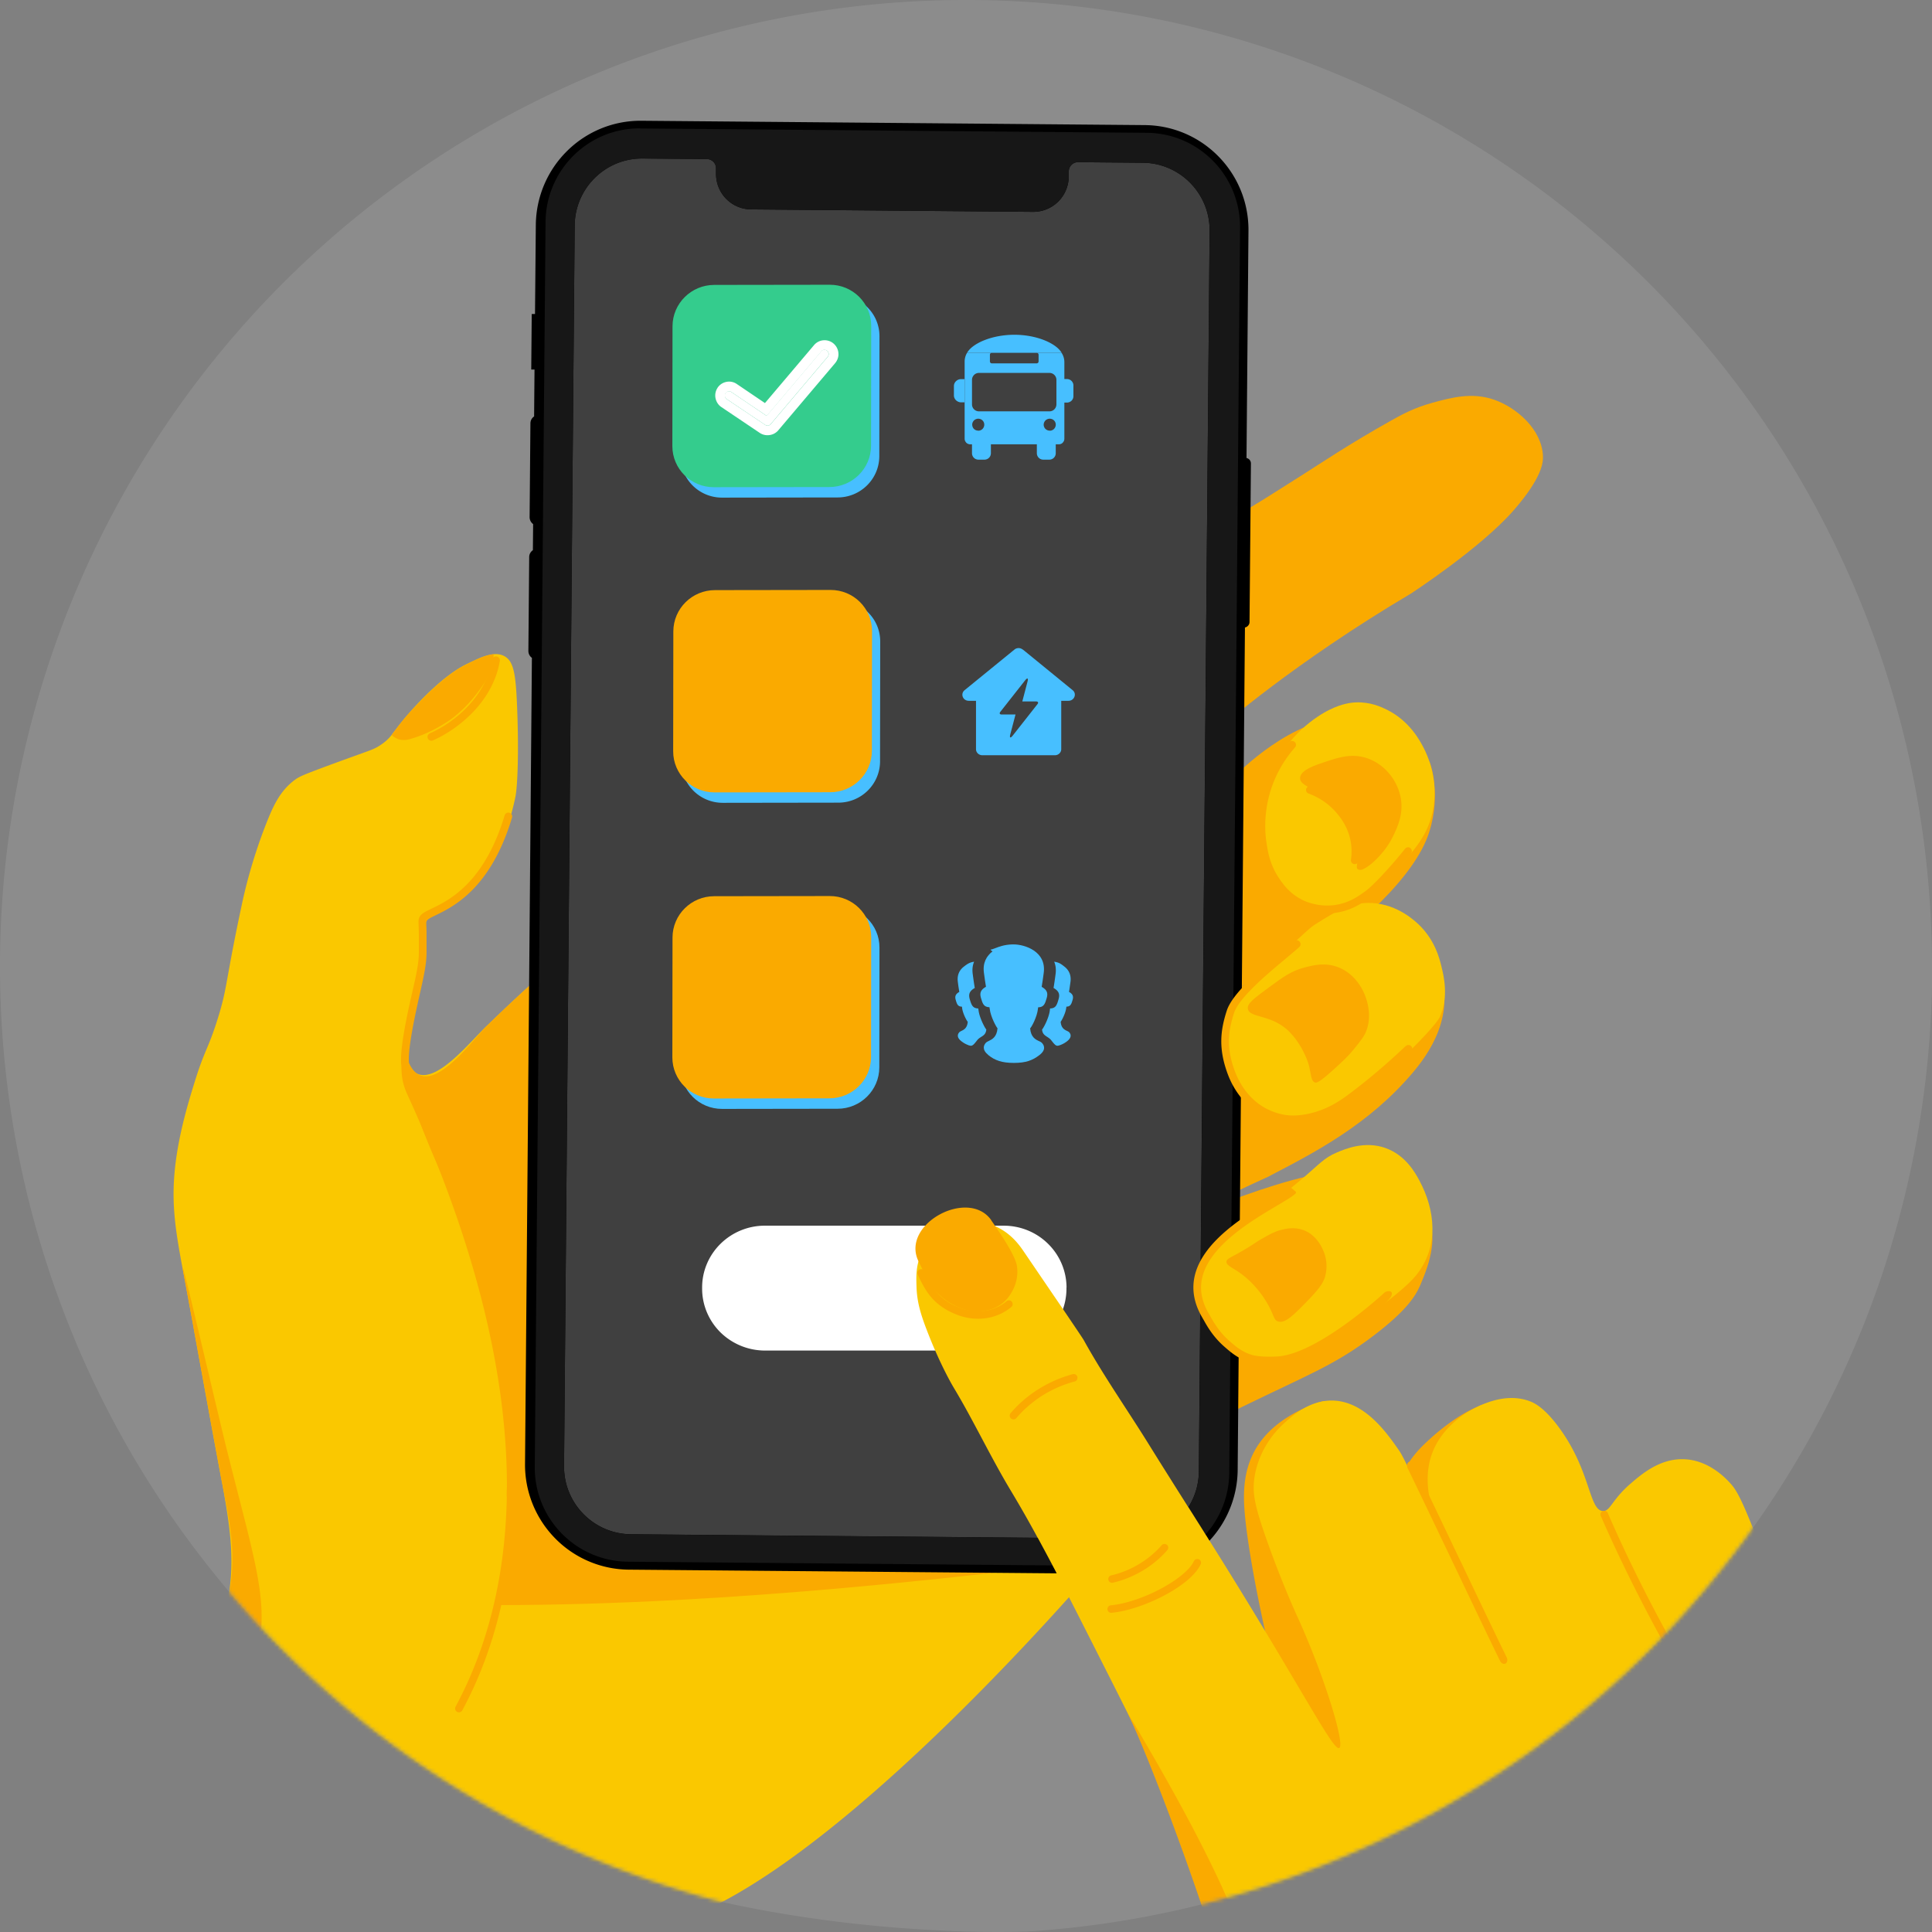
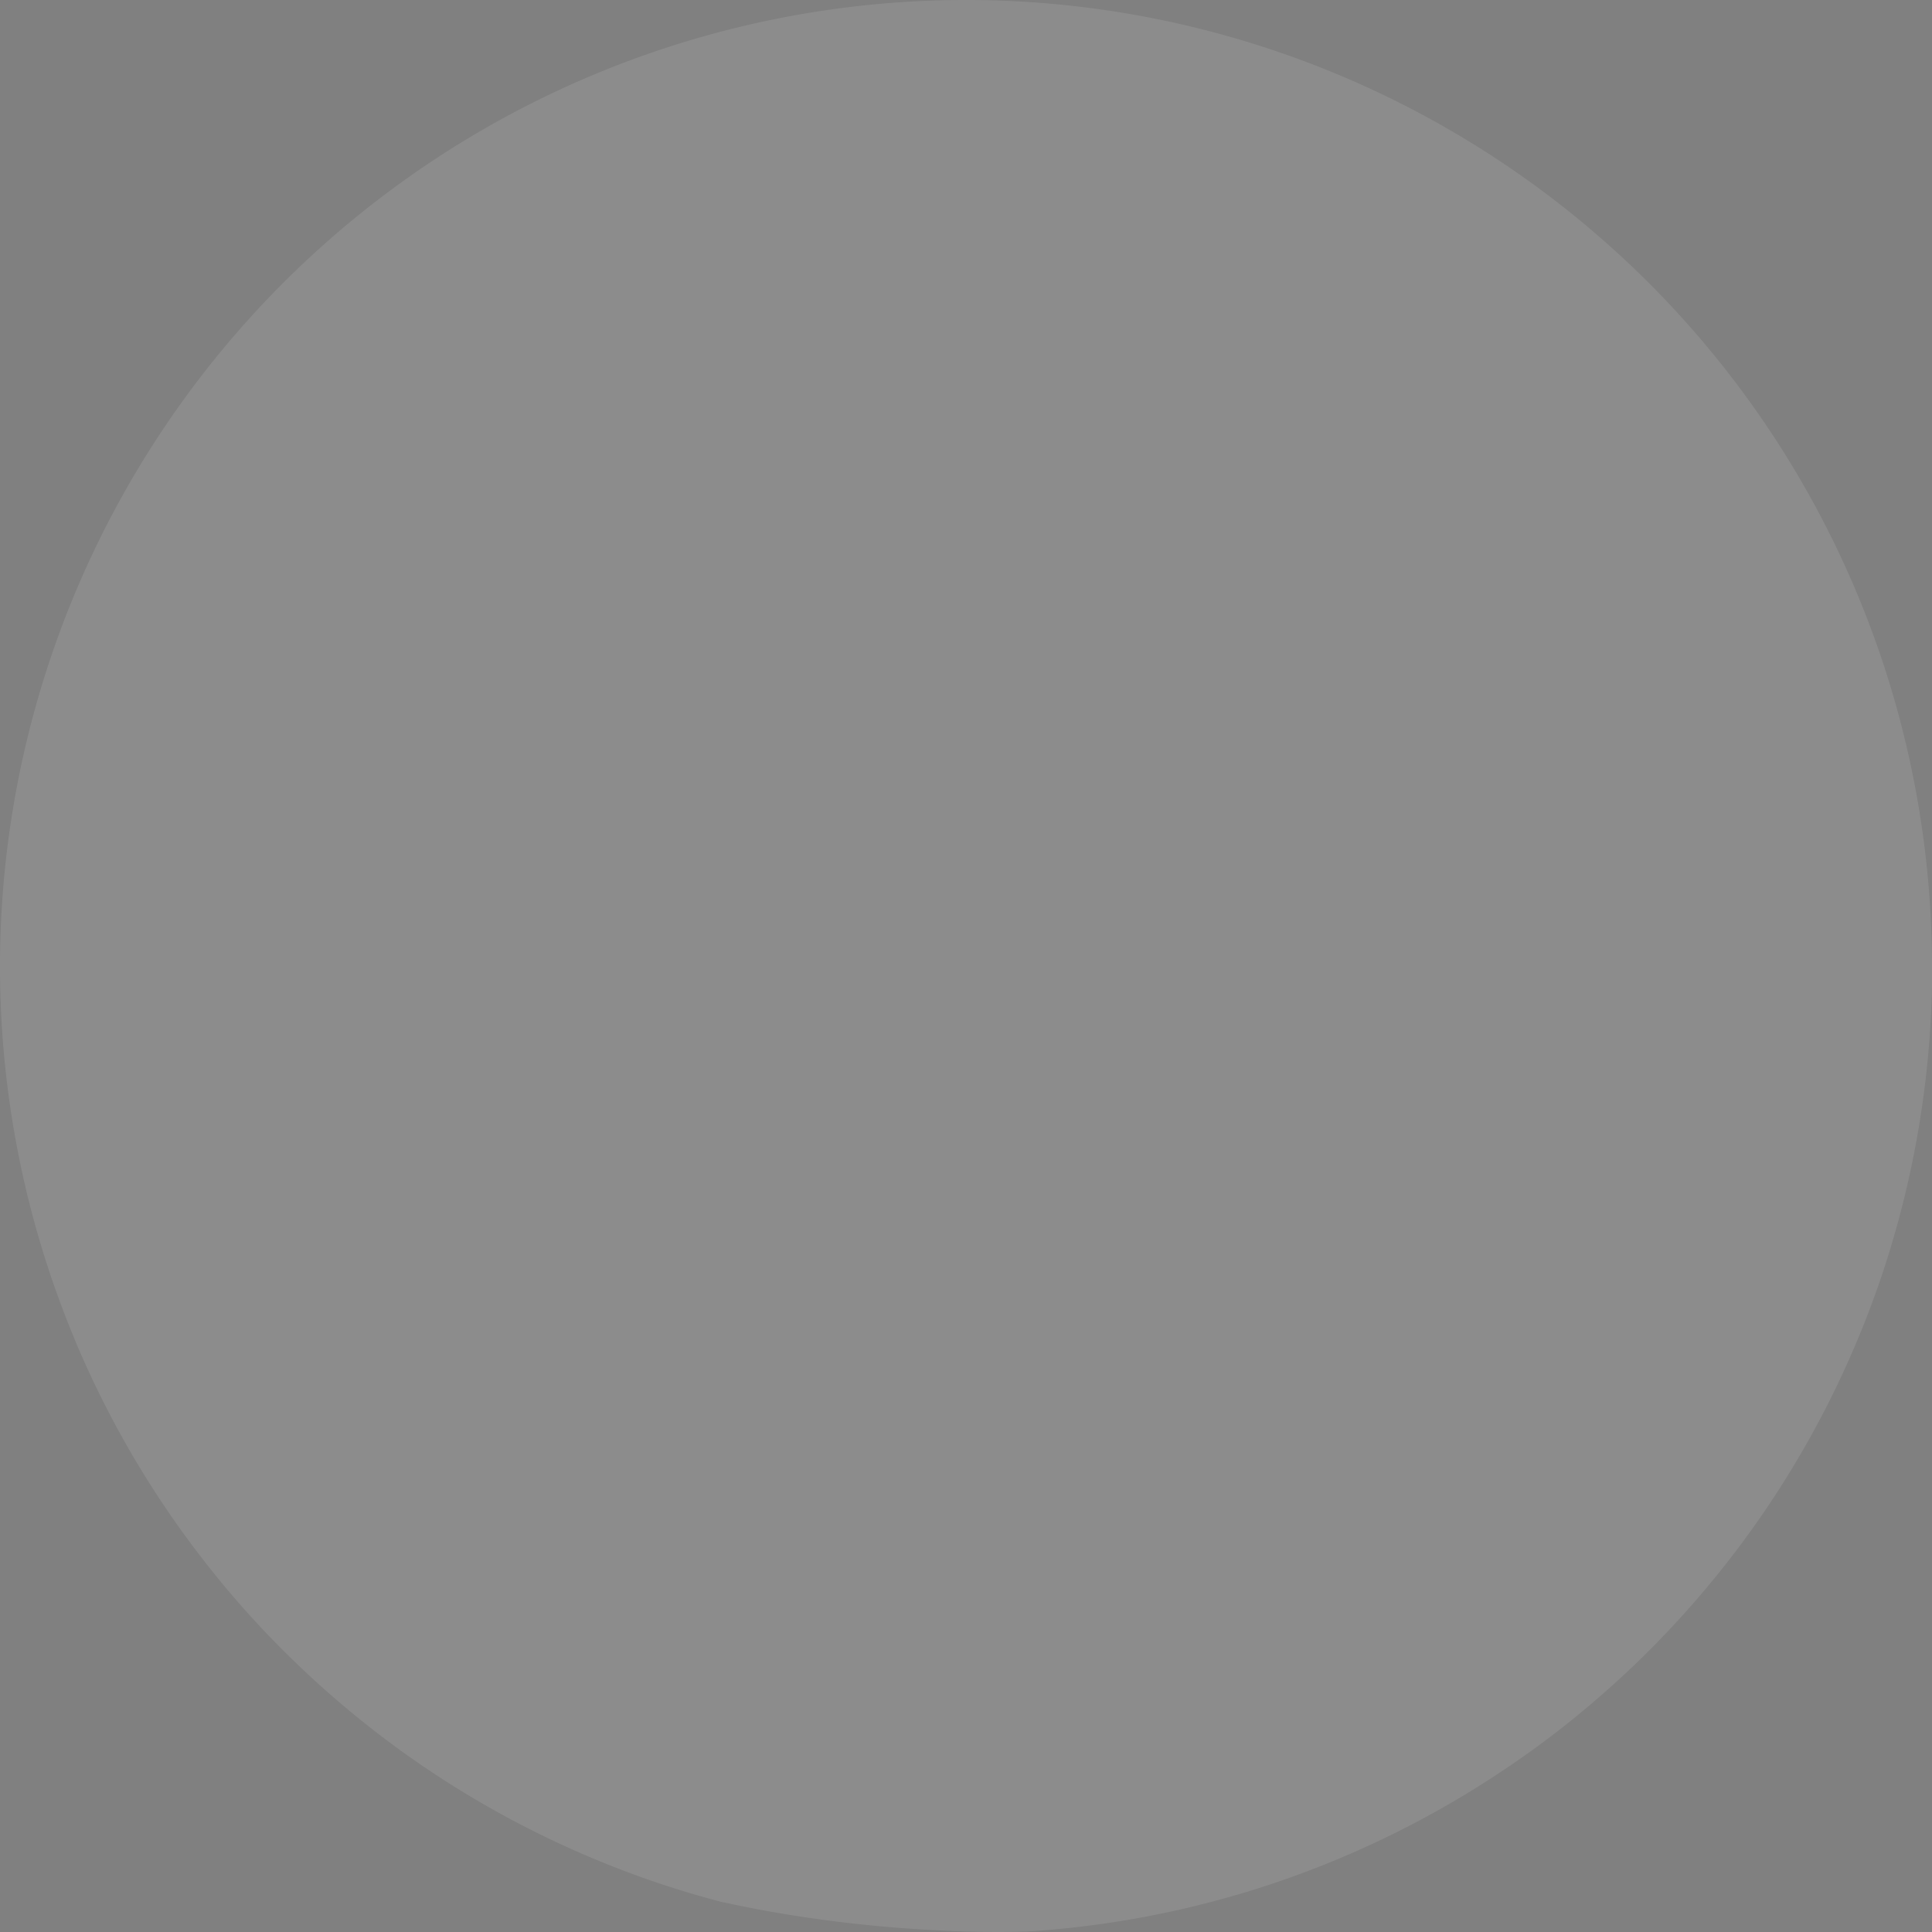
<svg xmlns="http://www.w3.org/2000/svg" width="512" height="512" fill="none">
  <rect width="100%" height="100%" fill="#808080" stroke="none" />
  <path fill="#fff" fill-opacity=".1" d="M512 256.185v4.923a257.25 257.25 0 0 1-9.58 64.789c-.52 1.862-1.08 3.723-1.66 5.684a256.196 256.196 0 0 1-39.219 77.459 259.703 259.703 0 0 1-16.839 20.355c-1.36 1.481-2.72 2.962-4.14 4.404l-1.32 1.381a252.844 252.844 0 0 1-16 15.031 233.827 233.827 0 0 1-10.039 8.246 254.404 254.404 0 0 1-18.46 13.07c0 .02-.04.02-.04.02a255.568 255.568 0 0 1-61.218 28.862c-2.08.66-4.18 1.301-6.28 1.901-.06.02-.14.04-.22.06a254.466 254.466 0 0 1-54.879 9.507c-4.419.141-8.859.161-13.339.06-2.14-.04-4.28-.1-6.42-.2h-.04c-8.52-.36-16.82-.96-24.899-1.841h-.02c-12.38-1.341-24.24-3.263-35.559-5.744-.02 0-.04.02-.06.02l-.96-.241a255.899 255.899 0 0 1-71.118-30.903c-.5-.32-1-.62-1.48-.941-2.3-1.461-4.56-2.962-6.78-4.483a254.421 254.421 0 0 1-22.54-17.373c-3.04-2.602-6-5.284-8.9-8.046a5.74 5.74 0 0 1-.62-.601 251.188 251.188 0 0 1-26.299-29.242 255.55 255.55 0 0 1-33.079-56.882c-.3-.761-.62-1.522-.94-2.322-.2-.481-.4-.981-.6-1.481l-.4-.981c-.46-1.161-.9-2.322-1.34-3.463a256.47 256.47 0 0 1-16-110.183 256.536 256.536 0 0 1 32.24-106.58 256.247 256.247 0 0 1 74.358-82.803A255.976 255.976 0 0 1 209.768 4.215a255.832 255.832 0 0 1 111.177 4.163 255.964 255.964 0 0 1 98.897 50.978 256.115 256.115 0 0 1 67.959 88.147C503.74 181.528 511.98 218.616 512 256.185z" />
  <mask id="a" width="512" height="512" x="0" y="0" maskUnits="userSpaceOnUse" style="mask-type:alpha">
-     <path fill="#fff" d="M512 256.185v4.923a257.25 257.25 0 0 1-9.58 64.789c-.52 1.862-1.08 3.723-1.66 5.684a256.196 256.196 0 0 1-39.219 77.459 259.703 259.703 0 0 1-16.839 20.355c-1.36 1.481-2.72 2.962-4.14 4.404l-1.32 1.381a252.844 252.844 0 0 1-16 15.031 233.827 233.827 0 0 1-10.039 8.246 254.404 254.404 0 0 1-18.46 13.07c0 .02-.04.02-.04.02a255.568 255.568 0 0 1-61.218 28.862c-2.08.66-4.18 1.301-6.28 1.901-.06.02-.14.04-.22.06a254.466 254.466 0 0 1-54.879 9.507c-4.419.141-8.859.161-13.339.06-2.14-.04-4.28-.1-6.42-.2h-.04c-8.52-.36-16.82-.96-24.899-1.841h-.02c-12.38-1.341-24.24-3.263-35.559-5.744-.02 0-.04.02-.06.02l-.96-.241a255.899 255.899 0 0 1-71.118-30.903c-.5-.32-1-.62-1.48-.941-2.3-1.461-4.56-2.962-6.78-4.483a254.421 254.421 0 0 1-22.54-17.373c-3.04-2.602-6-5.284-8.9-8.046a5.74 5.74 0 0 1-.62-.601 251.188 251.188 0 0 1-26.299-29.242 255.55 255.55 0 0 1-33.079-56.882c-.3-.761-.62-1.522-.94-2.322-.2-.481-.4-.981-.6-1.481l-.4-.981c-.46-1.161-.9-2.322-1.34-3.463a256.47 256.47 0 0 1-16-110.183 256.536 256.536 0 0 1 32.24-106.58 256.247 256.247 0 0 1 74.358-82.803A255.976 255.976 0 0 1 209.768 4.215a255.832 255.832 0 0 1 111.177 4.163 255.964 255.964 0 0 1 98.897 50.978 256.115 256.115 0 0 1 67.959 88.147C503.74 181.528 511.98 218.616 512 256.185z" />
-   </mask>
+     </mask>
  <g mask="url(#a)">
    <path fill="#FAAA00" d="M336.236 311.756c12.01-6.258 26.621-13.712 38.414-27.793 5.528-6.606 11.836-17.297 5.528-30.335-1.691-3.499-8.455-1.76-18.513-.978-5.918.456-11.533 1.586-16.541 2.934-9.56 6.127-18.231 9.8-21.461 8.518-.065-.022 8.758-5.085 21.461-8.518 13.983-8.953 29.873-23.187 33.623-35.03 3.317-10.495.173-18.449.173-18.449-.39-1.021-2.189-2.52-6.199-6.062 0 0-5.116-4.52-13.007-5.65-14.546-2.086-29.742 12.603-32.192 14.972-27.011 26.076-29.547 71.188-31.238 108.304-.997 22.295-2.905 64.299 10.861 68.645 2.666.848 3.533-.478 22.111-9.517 17.863-8.693 24.453-11.061 34.533-18.667 9.018-6.823 11.359-10.691 12.617-13.603 2.645-6.171 4.812-12.908 1.561-19.448-.391-.783-2.537-3.521-3.686-4.868-4.249-4.976-10.665-5.737-13.18-6.019-15.608-1.826-51.312 14.733-51.398 14.581-.391-.717 26.577-13.017 26.577-13.017h-.044z" />
    <path fill="#FAAA00" d="M345.101 255.605c-12.704 3.456-21.548 8.497-21.462 8.519 3.23 1.26 11.902-2.391 21.462-8.519zm50.921-149.656c-5.918-2.086-11.446-.565-16.389.782-4.79 1.304-8.151 3.129-10.925 4.694-11.295 6.324-18.947 11.517-23.022 14.081-17.538 11.104-21.071 13.69-27.315 13.69-19.163 0 5.073 53.587 5.073 53.587s19.272-17.015 50.401-35.442c0 0 18.448-11.995 27.25-22.056 7.717-8.844 7.869-12.843 7.804-14.472-.326-7.063-7.002-12.8-12.877-14.864z" />
    <path fill="#FAC800" d="M321.17 376.794c-.239.457-.499.891-.781 1.348v.065c-.759 1.217-1.626 2.412-2.601 3.716h-.022c-.13.239-.303.434-.455.652a532.797 532.797 0 0 1-7.219 9.213 695.258 695.258 0 0 1-13.202 15.95h-.022c-.151.196-.303.392-.476.587a738.41 738.41 0 0 1-4.401 5.107l-1.366 1.564a72.78 72.78 0 0 1-1.799 2.021 453.013 453.013 0 0 1-5.528 6.258c-31.758 35.334-71.906 73.514-100.521 84.748-1.777.696-5.029 1.891-9.126 3.955-.022 0-.044.022-.065.022l-1.041-.261c-27.097-7.149-53.089-18.427-77.087-33.551-.542-.348-1.084-.674-1.604-1.022a253.756 253.756 0 0 1-7.349-4.867 275.986 275.986 0 0 1-24.431-18.862 244.663 244.663 0 0 1-9.647-8.736c3.707-7.692 6.135-13.255 6.894-16.015.238-.869.455-1.738.629-2.586.021-.065.021-.13.043-.173 2.515-11.192 1.062-20.883-1.062-32.552 0-.066-.022-.131-.044-.196-.195-1.043-.412-2.129-.607-3.216-2.297-12.278-4.509-24.577-6.763-36.876-.26-1.478-.52-2.977-.802-4.455-.694-3.672-1.366-7.366-2.06-11.039-2.037-10.865-3.338-18.166-2.276-28.075.954-8.931 3.555-17.428 5.051-22.274 2.818-9.192 3.642-8.953 6.2-17.058 2.731-8.67 1.994-9.583 6.417-30.27.563-2.695 2.536-11.756 6.785-22.361 1.756-4.368 3.555-8.127 7.37-10.93 1.106-.804 1.951-1.217 9.474-3.998 10.579-3.89 11.12-3.868 12.942-5.042 1.517-.978 2.297-1.738 3.143-2.781a.473.473 0 0 0 .087-.131c.368-.499.78-1.021 1.279-1.673a61.28 61.28 0 0 1 3.425-4.172c.368-.435.78-.891 1.235-1.391 7.436-8.062 12.097-10.539 13.506-11.256.65-.326 1.3-.652 1.951-.935.65-.304 1.279-.608 1.907-.869.629-.26 1.258-.478 1.865-.652a10.951 10.951 0 0 1 1.756-.347c1.062-.109 2.059.043 2.948.543 2.493 1.391 2.991 4.933 3.338 13.929.477 12.43.044 20.752-.455 23.251a61.558 61.558 0 0 1-1.106 4.585c-5.983 21.644-18.903 25.034-22.003 27.902a.393.393 0 0 0-.108.087.402.402 0 0 0-.152.13c-.043.044-.065.109-.108.153-.239.282-.347.564-.325.869.758 15.298-5.81 28.705-4.921 35.594.086.739.26 1.347.542 1.912.021.022.021.044.021.065.347.804.932 1.456 1.735 1.934.13.087.26.152.39.218.043 0 .065.043.108.043 5.268 2.217 13.549-8.105 18.231-12.647h.022c.542-.521 1.192-1.152 1.951-1.89.39-.37.78-.761 1.214-1.152.867-.826 1.821-1.76 2.883-2.738.781-.739 1.626-1.521 2.493-2.325.304-.283.607-.565.911-.826.585-.565 1.214-1.13 1.842-1.695h.022c.845-.782 1.712-1.565 2.623-2.369.282-.26.585-.521.889-.782.563-.5 1.149-.999 1.734-1.521a168.09 168.09 0 0 1 2.038-1.76c1.019-.869 2.037-1.739 3.1-2.63.13-.086.238-.195.368-.304 10.015-8.322 21.722-16.928 32.105-21.469 16.974-7.432 43.465-9.887 62.52 2.195 7.132 4.519 13.18 11.038 18.404 18.557 3.946 5.693 7.436 11.93 10.536 18.297.542 1.13 1.084 2.238 1.582 3.368 0 .022.022.044.022.044.195.456.412.891.629 1.347 3.815 8.388 7.045 16.776 9.863 24.186 1.778 4.606 3.555 9.822 7.848 16.341a54.838 54.838 0 0 0 1.625 2.347c8.021 11.082 16.064 14.429 20.941 19.448l.607.674c.174.195.326.369.477.565h.022c.152.217.325.434.455.63a14.567 14.567 0 0 1 1.799 3.238c.087.217.174.348.261.543v.087c1.539 3.846 3.316 7.845 4.314 12.278.195.934.368 1.847.476 2.825.044.13.044.26.065.391.651 5.541-.195 11.712-4.378 18.948z" />
    <path fill="#FAAA00" d="M109.808 187.438c-3.62 3.911-4.878 5.911-6.027 7.345.499.5 1.193.869 1.691 1.065 1.301.478 2.515.195 3.23 0 6.569-1.848 11.447-5.716 11.447-5.716 3.988-3.172 6.091-6.106 7.652-8.301.585-.847 1.995-2.89 2.645-5.867.13-.652.368-1.695.368-2.586-2.276.217-4.877 1.521-7.457 2.825-1.409.695-6.07 3.194-13.506 11.257l-.043-.022zm41.189 64.516c-10.167 8.432-18.578 16.602-22.068 19.992-4.119 3.977-17.494 23.208-21.57 6.715.282 4.064.499 6.367 1.518 10.8 2.406 10.474 10.47 26.163 12.335 31.509 22.653 64.756 8.346 77.229 15.109 77.729 11.576.847 55.019-87.269 22.61-136.64a75.723 75.723 0 0 0-7.912-10.083l-.022-.022z" />
    <path fill="#FAAA00" d="M131.835 425.362c63.105 0 127.771-8.062 160.136-11.93 7.522-9.692-1.518-15.994 9.408-30.227.369-.5.759-.978 1.127-1.456L143.173 358.02s-12.573 67.364-11.338 67.364v-.022z" />
-     <path fill="#FAAA00" d="M108.464 283.094c0-.348-.022-.695-.065-1-.108-1.303-.325-4.02 2.016-14.863.304-1.413.585-2.695.867-3.933.976-4.325 1.756-7.758 1.756-10.865v-4.977c0-1.151-.043-1.89-.065-2.412v-.565c0-.369.174-.695.477-.891.477-.282 1.214-.652 1.843-.956 4.812-2.325 14.741-7.084 20.399-25.967a1.023 1.023 0 0 0-.694-1.283 1.027 1.027 0 0 0-1.257.674c-5.398 18.014-14.785 22.534-19.337 24.729-1.864.891-3.078 1.478-3.382 2.629-.13.479-.13.739-.087 1.695 0 .5.044 1.239.065 2.369v4.933c0 2.89-.715 6.041-1.712 10.409-.282 1.238-.585 2.542-.889 3.954-2.406 11.148-2.168 14.06-2.059 15.472.021.283.043.587.043.935.065 1.586.152 3.759 1.496 6.714 38.066 82.945 28.16 133.989 12.855 162.391-.26.499-.087 1.108.39 1.369a1.019 1.019 0 0 0 1.387-.392c8.932-16.58 13.549-36.18 13.723-58.28.238-31.444-8.693-67.081-26.513-105.935-1.192-2.586-1.257-4.455-1.3-5.932l.043-.022zM62.075 453.437a245.354 245.354 0 0 1-9.647-8.735 6.364 6.364 0 0 1-.672-.652c4.444-8.91 7.327-15.19 8.194-17.95.022-.065.022-.13.043-.173.065-.218.109-.391.152-.565 2.732-12.539 1.127-19.862-1.214-31.987a.638.638 0 0 0-.043-.196c-.174-1.021-.39-2.086-.585-3.194-2.298-12.299-4.531-24.599-6.786-36.898-.26-1.478-.52-2.977-.802-4.455-.672-3.672-1.344-7.366-2.038-11.039-2.037-10.865 8.498 34.899 11.598 47.242 9.799 39.071 13.419 45.242 1.8 68.602zm279.601-180.143a17.764 17.764 0 0 0-9.3-5.064 1.019 1.019 0 0 0-1.192.87c-.065.543.281 1.043.802 1.13a15.688 15.688 0 0 1 8.216 4.476c3.143 3.216 4.336 6.997 4.813 9.431.086.544.585.891 1.127.826.585-.087.954-.63.867-1.195-.52-2.695-1.843-6.911-5.355-10.496l.022.022zm-33.816 66.82a27.186 27.186 0 0 0-5.268-4.172 1.02 1.02 0 0 0-1.431.391 1.022 1.022 0 0 0 .369 1.369 25.577 25.577 0 0 1 4.899 3.846c1.973 2 3.555 4.281 4.769 6.824.239.5.824.695 1.323.5.542-.239.759-.87.52-1.391a26.863 26.863 0 0 0-5.159-7.367h-.022zm-176.439-166.15c-.498 0-.91.37-.975.87-.369 2.39-2.103 9.474-10.124 15.668a31.141 31.141 0 0 1-6.417 3.846 1.027 1.027 0 0 0-.542 1.304c.217.543.824.782 1.366.565 2.363-1.043 4.704-2.456 6.828-4.107 8.563-6.606 10.471-14.125 10.905-16.994a1.012 1.012 0 0 0-1.041-1.152zm231.11 251.376s-4.878 2.412-6.135 2.151c-1.539-.326-4.986-4.476-4.986-4.476s1.864 4.737 1.582 5.997c-.325 1.522-3.924 5.151-3.924 5.151s4.488-1.913 6.005-1.587c1.258.261 5.116 3.934 5.116 3.934s-1.951-4.499-1.647-5.976c.282-1.326 3.989-5.194 3.989-5.194z" />
    <path fill="#404040" d="m145.793 389.746 4.271-333.45 7.132-14.3 20.897-1.911h117.864l21.851 1.912 5.225 20.492-2.862 334.884-6.417 10.952H160.968l-11.403-4.759-3.794-13.82h.022z" />
-     <path fill="#fff" d="M282.624 341.178v.326c0 2.152-.433 4.303-1.257 6.281a16.237 16.237 0 0 1-3.62 5.323 16.7 16.7 0 0 1-5.398 3.564 16.81 16.81 0 0 1-6.374 1.239h-63.234a16.86 16.86 0 0 1-11.793-4.803c-3.122-3.085-4.878-7.257-4.878-11.604v-.326c0-4.346 1.778-8.518 4.9-11.582a16.73 16.73 0 0 1 11.771-4.78h63.234c4.423 0 8.65 1.716 11.772 4.802a16.347 16.347 0 0 1 4.899 11.582l-.022-.022z" />
    <path fill="#47BFFF" d="M281.328 93.497h-6.612s.13 0 .195.044c.065.022.13.065.173.109a.652.652 0 0 1 .109.152c.021.065.043.13.043.195v1.782s0 .13-.043.196a.471.471 0 0 1-.282.282c-.065.022-.13.044-.195.044h-11.858s-.13 0-.195-.044a.472.472 0 0 1-.174-.108.47.47 0 0 1-.108-.174c-.022-.065-.044-.13-.044-.196v-1.782s0-.13.044-.195c.021-.066.065-.109.108-.152a.47.47 0 0 1 .174-.11c.065-.02.13-.043.195-.043h-6.569a4.504 4.504 0 0 0-.65 2.347v20.427c0 .37.151.717.39 1 .26.282.607.435.975.478h23.587c.195 0 .39-.043.563-.109a1.16 1.16 0 0 0 .477-.326c.13-.13.239-.304.325-.478.066-.173.109-.369.109-.565V95.844a4.448 4.448 0 0 0-.759-2.368l.022.021zm-22.091 20.623c-.325 0-.628-.087-.889-.261a1.47 1.47 0 0 1-.585-.717c-.108-.304-.152-.608-.087-.913.065-.304.217-.586.434-.804.217-.217.52-.369.824-.434.303-.065.628-.022.932.087.303.13.542.326.715.586.174.261.261.565.261.891 0 .413-.174.826-.477 1.13a1.602 1.602 0 0 1-1.149.457l.021-.022zm18.947 0c-.325 0-.628-.087-.888-.261a1.467 1.467 0 0 1-.586-.717 1.465 1.465 0 0 1-.086-.913c.065-.304.216-.586.433-.804.217-.217.52-.369.824-.434.303-.065.629-.022.932.087.304.13.542.326.715.586.174.261.261.565.261.891 0 .413-.174.826-.477 1.13a1.588 1.588 0 0 1-1.128.457v-.022zm1.778-6.954c0 .478-.195.956-.542 1.304a1.866 1.866 0 0 1-1.322.543h-18.644c-.498 0-.975-.195-1.322-.543a1.826 1.826 0 0 1-.542-1.304v-6.497c0-.5.195-.956.542-1.304a1.868 1.868 0 0 1 1.322-.543h18.644c.498 0 .975.195 1.322.543.347.348.542.804.542 1.304v6.497z" />
-     <path fill="#47BFFF" d="M281.326 93.498h-25.039c1.366-2.456 6.482-4.781 12.53-4.781 6.049 0 11.121 2.325 12.531 4.78h-.022zm-20.443 22.599H259.3a1.7 1.7 0 0 0-1.712 1.695v2.325a1.7 1.7 0 0 0 1.712 1.695h1.583a1.7 1.7 0 0 0 1.713-1.695v-2.325c0-.935-.781-1.695-1.713-1.695zm17.189 0h-1.582a1.7 1.7 0 0 0-1.713 1.695v2.325a1.7 1.7 0 0 0 1.713 1.695h1.582a1.7 1.7 0 0 0 1.713-1.695v-2.325a1.7 1.7 0 0 0-1.713-1.695zm3.903-15.646h.78c.217 0 .455.044.65.131.217.086.391.195.564.369.152.152.282.348.369.543.086.196.13.413.13.652v2.847c0 .456-.174.869-.499 1.195a1.8 1.8 0 0 1-1.214.5h-.78v-6.237zm-26.36 6.172h-.91c-.499 0-.976-.196-1.344-.544a1.793 1.793 0 0 1-.564-1.303v-2.456c0-.5.195-.956.564-1.304a1.876 1.876 0 0 1 1.344-.543h.91v6.171-.021zm-75.007 63.452-.044 31.793c0 6.019 4.921 10.908 11.013 10.887l30.589-.044c6.091 0 11.034-4.889 11.056-10.93l.043-31.793c0-6.019-4.921-10.908-11.013-10.887l-30.588.044c-6.092 0-11.035 4.889-11.056 10.93z" />
    <path fill="#FAAA00" d="m178.442 167.316-.044 31.792c0 6.019 4.921 10.909 11.013 10.887l30.589-.044c6.091 0 11.034-4.889 11.056-10.93l.043-31.792c0-6.02-4.921-10.909-11.013-10.887l-30.588.043c-6.092 0-11.035 4.889-11.056 10.931z" />
    <path fill="#47BFFF" fill-rule="evenodd" d="M271.028 172.139a1.728 1.728 0 0 0-2.189 0l-13.202 10.757c-1.193.978-.477 2.825 1.105 2.825h1.908v12.821c0 .891.759 1.608 1.691 1.608h19.207c.932 0 1.691-.717 1.691-1.608v-12.821h1.908c1.561 0 2.298-1.869 1.105-2.825l-13.18-10.757h-.044zm3.556 13.756h-3.664l1.387-5.281c.239-.934-.043-1.065-.65-.304l-6.569 8.345c-.303.391-.151.695.369.695h3.664l-1.388 5.281c-.238.934.044 1.064.651.304l6.568-8.345c.304-.391.152-.695-.368-.695z" clip-rule="evenodd" />
    <path fill="#47BFFF" d="m180.412 251.194-.043 31.792c0 6.02 4.921 10.909 11.013 10.887l30.588-.043c6.092 0 11.035-4.911 11.056-10.931l.044-31.792c0-6.019-4.921-10.909-11.013-10.887l-30.588.043c-6.092 0-11.035 4.89-11.057 10.931z" />
    <path fill="#FAAA00" d="m178.225 248.434-.043 31.793c0 6.019 4.921 10.908 11.012 10.887l30.589-.044c6.092 0 11.034-4.889 11.056-10.93l.043-31.793c0-6.019-4.921-10.908-11.012-10.887l-30.589.044c-6.092 0-11.034 4.889-11.056 10.93z" />
    <path fill="#47BFFF" d="M261.902 279.596c1.734 1.412 3.62 2.086 6.785 2.086s4.965-.674 6.786-2.086c1.821-1.413 1.257-2.608.585-3.281-.152-.153-.412-.283-.715-.413-.889-.413-2.168-1.022-2.342-3.39.369-.283 1.821-2.999 2.06-5.107 0-.152.043-.304.065-.456 1.496-.022 1.821-.891 2.276-2.5.412-1.412-.065-2.194-1.344-2.933.174-1.022.347-2.217.542-3.694.759-5.759-5.138-7.541-7.934-7.541h-.456c-2.037.065-3.468.608-4.465 1-.521.195-.911.347-1.214.369.108.239.13.261.498.478-1.539 1.174-2.645 2.999-2.276 5.672.195 1.478.369 2.673.542 3.694-1.279.739-1.756 1.521-1.344 2.934.455 1.608.78 2.455 2.276 2.499 0 .152.044.304.065.456.239 2.086 1.778 4.868 2.06 5.107-.174 2.347-1.453 2.955-2.342 3.39-.303.13-.542.261-.693.413-.651.673-1.149 1.869.585 3.281v.022z" />
    <path fill="#47BFFF" d="M256.57 276.945c-.693-.239-1.279-.609-1.864-1.065-1.257-1.021-.91-1.869-.433-2.369.108-.108.303-.195.498-.304.651-.304 1.561-.739 1.691-2.434-.217-.174-1.322-2.151-1.496-3.672 0-.109-.021-.218-.043-.326-1.084-.022-1.323-.63-1.648-1.804-.303-1.021.044-1.586.954-2.108-.13-.739-.26-1.608-.39-2.651-.26-1.934.52-3.238 1.648-4.085.108-.066.195-.152.281-.218.629-.456 1.193-.869 2.385-1.043-.39.913-.542 2-.369 3.26.196 1.478.369 2.673.542 3.694-1.279.739-1.734 1.521-1.344 2.934.477 1.608.781 2.455 2.277 2.499 0 .152.043.304.065.456.238 2.086 1.777 4.868 2.059 5.107-.087 1.152-.694 1.565-1.366 1.977-.368.24-.758.479-1.062.891-.867 1.109-1.214 1.522-1.821 1.435-.26-.066-.455-.109-.607-.174h.043zm24.452 0c-.152.043-.347.108-.607.174-.607.108-.954-.326-1.821-1.435-.303-.391-.694-.651-1.062-.891-.672-.434-1.301-.825-1.366-1.977.282-.217 1.821-2.999 2.059-5.107 0-.152.044-.304.044-.456 1.517-.022 1.821-.891 2.276-2.499.412-1.413-.065-2.195-1.344-2.934.173-1.021.347-2.216.542-3.694.173-1.282 0-2.369-.369-3.26 1.214.174 1.756.565 2.385 1.043l.282.218c1.106.847 1.908 2.151 1.647 4.085-.151 1.065-.26 1.912-.39 2.651.911.522 1.258 1.087.954 2.108-.325 1.152-.564 1.782-1.647 1.804 0 .108-.022.217-.044.326-.173 1.499-1.279 3.498-1.474 3.672.13 1.695 1.041 2.13 1.691 2.434.217.109.39.196.52.304.477.478.824 1.348-.433 2.369a6.62 6.62 0 0 1-1.865 1.065h.022zm-100.61-187.75-.043 31.792c0 6.02 4.921 10.909 11.013 10.887l30.588-.043c6.092 0 11.035-4.889 11.056-10.931l.044-31.792c0-6.02-4.921-10.909-11.013-10.887l-30.588.043c-6.092 0-11.035 4.912-11.057 10.931z" />
    <path fill="#34CC8D" d="m178.225 86.436-.043 31.792c0 6.019 4.921 10.909 11.012 10.887l30.589-.043c6.092 0 11.034-4.89 11.056-10.931l.043-31.792c0-6.02-4.921-10.91-11.012-10.887l-30.589.043c-6.092 0-11.034 4.911-11.056 10.93z" />
    <path fill="#fff" d="M203.37 112.773c-.217 0-.412-.066-.585-.174l-10.211-6.845a1.25 1.25 0 0 1-.477-.718c-.065-.304 0-.608.152-.847s.412-.413.694-.478a1.1 1.1 0 0 1 .824.152l9.386 6.345 14.503-17.145c.196-.218.456-.37.759-.37.282 0 .585.087.802.283.109.087.195.217.26.348.065.13.109.282.109.412 0 .153 0 .305-.044.435-.043.13-.108.26-.216.391l-15.132 17.885a1.424 1.424 0 0 1-.368.26.997.997 0 0 1-.456.087v-.021z" />
-     <path fill="#fff" fill-rule="evenodd" d="M217.679 93.085c.195-.218.455-.37.759-.37.303 0 .585.087.802.283.108.087.195.217.26.347.065.13.109.283.109.413 0 .153 0 .305-.065.435-.044.109-.087.217-.152.326l-.044.043-15.131 17.885a1.45 1.45 0 0 1-.369.261.97.97 0 0 1-.433.087 1.23 1.23 0 0 1-.607-.174l-10.211-6.845-.043-.044a1.11 1.11 0 0 1-.412-.674c-.065-.304 0-.608.152-.847.151-.239.411-.413.693-.478s.586 0 .824.152l9.387 6.345 14.503-17.145h-.022zm-14.958 13.734-7.479-5.064a3.566 3.566 0 0 0-2.775-.543 3.661 3.661 0 0 0-2.32 1.565v.043l-.043.044a3.685 3.685 0 0 0-.477 2.694c.195.913.716 1.76 1.518 2.304l10.21 6.867a3.668 3.668 0 0 0 2.016.608 4.06 4.06 0 0 0 1.431-.261 3.824 3.824 0 0 0 1.257-.825l.066-.066 15.196-17.95a3.87 3.87 0 0 0 .694-1.238c.152-.456.217-.934.173-1.39a3.378 3.378 0 0 0-.368-1.37c-.195-.434-.499-.804-.846-1.13a3.65 3.65 0 0 0-2.688-.934 3.629 3.629 0 0 0-2.536 1.26l-13.029 15.386z" clip-rule="evenodd" />
-     <path fill="#000" fill-rule="evenodd" d="m330.858 61.206-.52 60.172c.694.152 1.17.738 1.17 1.455l-.368 42.005c0 .695-.52 1.304-1.214 1.456l-1.929 223.256a27.9 27.9 0 0 1-8.303 19.601 27.7 27.7 0 0 1-19.684 7.975l-133.363-1.152a27.673 27.673 0 0 1-19.553-8.322 27.836 27.836 0 0 1-7.956-19.731l1.821-213.587c-.607-.434-.932-1.108-.932-1.847l.216-24.859c0-.739.369-1.413.976-1.826l.065-6.91a2.286 2.286 0 0 1-.932-1.847l.217-24.859c0-.739.368-1.413.975-1.826l.108-12.43h-.867l.13-14.71h.868l.216-23.621a27.86 27.86 0 0 1 8.303-19.601A27.643 27.643 0 0 1 170.007 32l133.363 1.152c15.327.13 27.64 12.69 27.488 28.053zM312.367 402.59c3.382-3.347 5.311-7.888 5.333-12.626l2.861-328.778c.087-9.888-7.847-17.971-17.711-18.058l-17.256-.152c-1.3.043-2.341 1.108-2.362 2.434v1.434c-.044 2.477-1.041 4.867-2.819 6.606a9.385 9.385 0 0 1-6.633 2.694l-74.746-.651c-5.159-.044-9.3-4.26-9.278-9.431V44.54a2.442 2.442 0 0 0-2.32-2.39l-17.125-.152c-9.864-.087-17.928 7.866-18.015 17.754l-2.818 328.756c-.086 9.888 7.848 17.971 17.711 18.08l132.518 1.152c4.747.043 9.3-1.804 12.681-5.15h-.021z" clip-rule="evenodd" />
+     <path fill="#fff" fill-rule="evenodd" d="M217.679 93.085c.195-.218.455-.37.759-.37.303 0 .585.087.802.283.108.087.195.217.26.347.065.13.109.283.109.413 0 .153 0 .305-.065.435-.044.109-.087.217-.152.326l-.044.043-15.131 17.885a1.45 1.45 0 0 1-.369.261.97.97 0 0 1-.433.087 1.23 1.23 0 0 1-.607-.174l-10.211-6.845-.043-.044a1.11 1.11 0 0 1-.412-.674c-.065-.304 0-.608.152-.847.151-.239.411-.413.693-.478s.586 0 .824.152l9.387 6.345 14.503-17.145h-.022zm-14.958 13.734-7.479-5.064a3.566 3.566 0 0 0-2.775-.543 3.661 3.661 0 0 0-2.32 1.565v.043l-.043.044a3.685 3.685 0 0 0-.477 2.694c.195.913.716 1.76 1.518 2.304l10.21 6.867a3.668 3.668 0 0 0 2.016.608 4.06 4.06 0 0 0 1.431-.261 3.824 3.824 0 0 0 1.257-.825l.066-.066 15.196-17.95a3.87 3.87 0 0 0 .694-1.238c.152-.456.217-.934.173-1.39a3.378 3.378 0 0 0-.368-1.37c-.195-.434-.499-.804-.846-1.13a3.65 3.65 0 0 0-2.688-.934 3.629 3.629 0 0 0-2.536 1.26l-13.029 15.386" clip-rule="evenodd" />
    <path fill="#171717" fill-rule="evenodd" d="m169.706 34.044 134.252 1.152c13.744.13 24.778 11.386 24.669 25.163l-2.861 329.93c-.109 13.777-11.359 24.86-25.103 24.751l-134.252-1.173c-13.744-.131-24.8-11.387-24.691-25.164l2.861-329.93c.13-13.777 11.359-24.86 25.103-24.751l.022.022zM312.39 402.589a17.859 17.859 0 0 0 5.333-12.626l2.84-328.778c.087-9.887-7.847-17.971-17.711-18.058l-17.256-.152c-1.3.043-2.341 1.108-2.362 2.434v1.434a9.572 9.572 0 0 1-2.819 6.606 9.386 9.386 0 0 1-6.633 2.694l-74.746-.651c-5.159-.044-9.3-4.26-9.278-9.41v-1.52a2.442 2.442 0 0 0-2.32-2.391l-17.125-.152c-9.864-.087-17.928 7.866-18.015 17.753L149.48 388.53c-.086 9.887 7.848 17.971 17.711 18.08l132.518 1.151c4.747.044 9.3-1.803 12.681-5.15v-.021z" clip-rule="evenodd" />
    <path fill="#FAC800" d="M367.561 188.089c-1.41-.695-4.314-2.086-8.195-1.955-.932.043-3.534.217-7.024 1.955-3.685 1.826-10.904 6.65-15.218 16.038-.997 2.151-6.764 14.668-1.171 26.598 1.149 2.456 3.512 7.519 8.975 9.779 5.398 2.238 10.579.413 12.877-.391 5.507-1.934 8.628-5.433 12.487-9.779 4.791-5.367 8.065-9.062 9.365-15.255 1.756-8.41-1.496-15.19-2.341-16.82-1.019-1.999-3.794-7.214-9.755-10.17z" />
    <path fill="#FAC800" d="M376.535 245.566c-1.409-1.456-6.048-5.846-12.877-6.258-5.549-.326-9.517 2.151-14.828 5.476-1.843 1.151-1.843 1.325-14.828 13.299-3.989 3.672-5.528 5.085-7.024 7.823-.932 1.717-2.948 5.976-2.731 11.344.325 7.888 5.398 16.95 13.657 19.557 6.374 1.999 12.162-.608 15.999-2.347 7.349-3.303 26.166-21.513 27.705-25.034 2.363-5.345.976-10.908.39-13.299-.563-2.325-1.691-6.628-5.463-10.561zm-9.364 58.672c-5.506-1.956-10.666.239-12.877 1.173-3.512 1.5-4.379 2.89-9.755 7.432-7.891 6.671-10.601 7.497-19.901 15.646-5.008 4.368-5.702 5.433-6.244 6.65-3.642 8.258 3.079 17.776 3.512 18.384 1.171 1.608 3.946 5.346 8.975 7.041 1.626.543 3.859 1.021 7.024.782 6.569-.478 11.945-3.542 20.681-9.779 10.103-7.214 14.72-11.104 16.78-13.69 6.07-7.649 4.986-17.233.78-25.034-1.062-1.956-3.599-6.693-8.975-8.605z" />
    <path fill="#FAAA00" d="M362.487 200.997c-4.075-1.456-7.631-.304-10.926.782-2.948.956-6.85 2.238-7.024 4.303-.26 3.064 8.021 3.303 12.097 9.779 6.634 10.561.954 14.407 3.794 14.668 1.452.13 6.265-3.846 8.693-8.801 1.214-2.499 3.056-6.258 1.951-10.952-1.019-4.303-4.228-8.215-8.585-9.779zm-7.804 55.347c-3.425-1.347-6.482-.587-8.779 0-3.577.891-5.81 2.521-9.561 5.281-3.902 2.868-5.853 4.281-5.658 5.671.347 2.63 6.59 1.348 11.316 6.454 3.729 4.021 4.878 8.606 4.878 8.606.585 2.325.52 4.107 1.561 4.498.455.174 1.127.065 4.878-3.325 2.579-2.347 3.88-3.52 5.463-5.476 1.842-2.282 2.753-3.412 3.316-4.889 1.93-5.107-.65-10.127-.975-10.757-.607-1.152-2.471-4.498-6.439-6.063zm-9.364 69.602c-2.406-.848-4.617-.305-5.853 0-1.648.413-2.862 1.086-5.073 2.347-1.669.956-1.691 1.108-3.707 2.347-4.249 2.607-5.593 2.759-5.658 3.716-.087 1.238 2.059 1.542 5.268 4.302 2.97 2.564 4.769 5.433 5.268 6.259 2.146 3.498 1.821 4.846 3.121 5.28 1.908.631 4.249-1.76 8.39-6.063 3.165-3.281 3.794-4.759 4.097-5.867.694-2.477.239-4.607 0-5.476-.151-.565-1.539-5.324-5.853-6.845z" />
    <path fill="#FAAA00" d="M372.526 277.206c-4.878 4.628-9.886 8.887-14.872 12.625-2.319 1.739-5.137 3.694-9.191 4.89-3.816 1.13-6.591.956-7.891.738-1.8-.282-3.664-.934-5.29-1.825-4.726-2.629-6.959-7.019-7.891-9.388-2.471-6.41-1.973-10.778-.369-15.755 1.323-4.107 8.737-10.3 13.658-14.407 1.409-1.195 2.688-2.238 3.642-3.108a1.019 1.019 0 0 0 .043-1.477 1.014 1.014 0 0 0-1.409-.044 221.45 221.45 0 0 1-3.577 3.064c-5.398 4.52-12.79 10.67-14.286 15.364-1.691 5.237-2.276 10.17.412 17.124 1.019 2.629 3.512 7.497 8.801 10.452a17.965 17.965 0 0 0 5.962 2.065 15.94 15.94 0 0 0 2.406.174c1.626 0 3.816-.218 6.396-.978 4.379-1.304 7.37-3.368 9.82-5.216 5.073-3.802 10.146-8.105 15.067-12.799a1.012 1.012 0 0 0 .021-1.456c-.39-.413-1.019-.413-1.43-.022l-.022-.021zm1.258-52.457c-.434-.348-1.062-.261-1.431.174-1.886 2.39-3.88 4.672-5.896 6.845-3.187 3.412-4.423 4.281-4.9 4.607-1.669 1.195-3.945 2.803-7.349 3.39-4.27.739-7.739-.674-8.714-1.108-3.708-1.717-5.637-4.586-6.569-5.976-2.471-3.673-2.992-7.28-3.339-9.671-.346-2.368-.672-7.193.933-12.821 1.279-4.455 3.577-8.605 6.677-12.126.368-.413.325-1.021-.065-1.412a1.034 1.034 0 0 0-1.475.065 33.679 33.679 0 0 0-7.088 12.908c-1.735 5.998-1.366 11.148-.998 13.691.369 2.564.932 6.454 3.664 10.517 1.019 1.543 3.165 4.716 7.392 6.693 1.106.522 3.686 1.522 7.046 1.522.91 0 1.864-.066 2.862-.24 3.858-.673 6.46-2.499 8.172-3.737.867-.63 2.255-1.739 5.203-4.89a125.088 125.088 0 0 0 6.027-6.975c.347-.457.282-1.087-.174-1.434l.022-.022zm-6.895 117.821s-17.191 15.929-28.074 16.885c-.477.044-4.682.283-6.959-.369-2.688-.783-4.379-2.26-6.005-3.673-2.753-2.412-4.249-5.063-5.051-6.497-.151-.261-.26-.478-.368-.652-2.016-3.369-2.602-6.628-1.778-9.91 2.125-8.409 13.116-14.907 19.684-18.797 2.45-1.456 4.163-2.455 5.008-3.281a.356.356 0 0 0-.022-.522l-1.018-.869a.361.361 0 0 0-.456 0c-.737.652-2.579 1.76-4.531 2.89-6.85 4.042-18.296 10.822-20.638 20.058-.953 3.803-.281 7.649 2.017 11.474.086.174.216.369.346.608.868 1.543 2.45 4.39 5.485 7.019 1.713 1.5 3.664 3.195 6.785 4.086 1.279.369 2.472.5 3.577.5 11.924 1.825 32.54-15.321 33.776-17.972.867-1.847-1.344-1.434-1.778-.999v.021z" />
    <path fill="#FAAA00" d="M355.831 214.187c-2.688-3.194-5.853-4.889-8.347-5.802a1.033 1.033 0 0 0-1.322.652 1.025 1.025 0 0 0 .629 1.261c2.233.825 5.073 2.346 7.479 5.215.824.978 3.035 3.607 3.707 7.671.26 1.543.26 3.086.043 4.65-.086.544.26 1.043.802 1.152a1.01 1.01 0 0 0 1.214-.847c.26-1.761.26-3.543-.043-5.303-.759-4.628-3.23-7.562-4.162-8.649zm68.655 239.228a253.42 253.42 0 0 1-10.883 8.953 275.567 275.567 0 0 1-20.008 14.19c0 .022-.044.022-.044.022-17.841 4.628-38.11 2.781-46.629-6.867-3.035-3.455-7.891-20.405-11.663-37.463-3.143-14.168-5.549-28.401-5.593-35.073-.087-8.387 2.45-17.688 15.825-23.925a52.591 52.591 0 0 1 3.946-1.629c.086 0 .173-.044.26-.066.281-.065.585-.13.888-.195 8.303-.761 8.888 26.185 16.302 24.859 2.927-.5 3.382-3.672 5.962-7.844 0 0 0-.044.043-.066.174-.282.347-.586.585-.89a26.736 26.736 0 0 1 3.209-3.934c3.967-3.976 9.646-8.54 15.109-10.8.26-.13.542-.26.846-.369 3.36-1.26 6.612-1.608 9.278-.348 6.243 2.977 7.414 14.755 9.517 25.555 8.411 43.113 15.694 47.329 13.05 55.89z" />
    <path fill="#FAC800" d="M465.999 408.716a281.636 281.636 0 0 1-18.253 22.1 141.623 141.623 0 0 1-4.162 5.367c.13.435-.065.935-.477 1.174a.812.812 0 0 1-.542.13 1.005 1.005 0 0 1-.737-.391 274.312 274.312 0 0 1-17.342 16.319 254.01 254.01 0 0 1-10.882 8.953 275.803 275.803 0 0 1-20.009 14.19c0 .022-.044.022-.044.022a276.81 276.81 0 0 1-66.356 31.335 246.95 246.95 0 0 1-6.807 2.064c-2.731-8.931-1.929-9.713-6.828-23.077-3.794-10.3-7.783-18.949-14.026-31.466a1.317 1.317 0 0 0-.109-.261c-2.081-4.172-4.4-8.779-7.045-13.994-3.49-6.91-6.46-12.755-9.083-17.905a1250.072 1250.072 0 0 0-3.273-6.324 41.628 41.628 0 0 0-1.019-1.956.163.163 0 0 0-.044-.108 706.6 706.6 0 0 0-3.511-6.563c-.13-.261-.282-.5-.412-.76h-.022a314.938 314.938 0 0 0-7.11-12.474c-3.946-6.562-7.393-13.429-11.056-20.144a194.71 194.71 0 0 0-4.249-7.453s-2.124-3.542-4.748-9.54c-.802-1.803-1.625-3.846-2.471-6.062-1.474-3.912-2.363-6.976-2.493-10.822-.065-2.064-.152-4.39.52-6.823a12.537 12.537 0 0 1 1.561-3.629c2.211-3.542 5.398-5.15 6.916-5.78.151-.087.303-.131.411-.174.499-.196 5.572-2 11.078.174.13.043.282.108.433.173h.022c4.097 1.804 6.352 4.998 7.457 6.628 4.401 6.454 7.848 11.539 10.406 15.276 3.468 5.129 5.289 7.823 5.528 8.258 5.202 9.409 11.424 18.253 17.104 27.402 2.319 3.737 4.162 6.671 5.766 9.213 1.821 2.912 3.338 5.281 4.813 7.628h.021c.716 1.13 1.409 2.216 2.125 3.368.78 1.217 1.582 2.499 2.449 3.89.347.521.672 1.064 1.019 1.629.152.218.282.413.412.631a1410.708 1410.708 0 0 1 14.329 23.294c13.05 21.665 18.34 31.618 19.64 31.009 1.691-.804-4.053-19.405-11.012-34.659-.347-.739-4.119-8.975-8.108-20.231-3.295-9.279-3.945-12.712-3.338-16.754 1.192-8.106 6.482-13.19 7.826-14.386 1.127-1.021 2.905-2.651 5.224-3.955 1.193-.673 2.515-1.26 3.946-1.629.086 0 .173-.044.26-.065.282-.066.585-.131.889-.196a13.243 13.243 0 0 1 2.644-.196c8.368.218 14.113 8.345 17.256 12.821.564.783.954 1.391 2.363 4.259 0 0 0 .044.043.066 1.149 2.325 2.948 6.084 6.07 12.581 0 0 5.333 11.191 5.81 11.191.303-.13-4.683-7.279-6.07-15.819-.564-3.499-.542-7.171.694-10.735 2.536-7.345 9.104-11.061 10.318-11.756.434-.239 1.149-.63 2.081-1.087.261-.13.542-.26.846-.369 3.165-1.391 8.151-2.825 12.985-.891.976.391 3.729 1.63 7.717 7.149 8.238 11.365 7.739 21.513 11.381 21.861h.022c.195.022.39 0 .564-.065 1.56-.435 2.276-3.281 6.785-7.171 2.926-2.521 7.717-6.65 14.004-6.497 6.698.152 11.272 5.106 12.335 6.258 1.235 1.304 2.493 3.02 5.571 10.669.108.261.217.544.325.783.65 1.608 1.192 3.02 1.669 4.302z" />
    <path fill="#FAAA00" d="M387.029 413.693c-4.423-9.279-8.975-18.84-12.227-25.533-.325-.652-.976-.978-1.453-.717-.477.26-.628.999-.303 1.651 3.252 6.671 7.804 16.233 12.227 25.49 4.422 9.279 8.975 18.863 12.248 25.556.325.652.976.978 1.452.717.477-.261.629-1 .304-1.652-3.252-6.671-7.826-16.233-12.227-25.512h-.021zm56.555 22.491c.13.435-.065.935-.477 1.174a.806.806 0 0 1-.542.13 1 1 0 0 1-.737-.391c0-.022-.043-.065-.065-.108a436.159 436.159 0 0 1-10.08-19.211 377.729 377.729 0 0 1-7.458-16.037c-.217-.5.022-1.065.499-1.304h.021c.196.022.391 0 .564-.065.325.044.629.239.759.565a363.138 363.138 0 0 0 7.392 15.951 425.436 425.436 0 0 0 9.799 18.71c.087.13.152.282.238.413.022.065.065.108.087.173zm-180.858-112.78c-6.027-8.693-24.129.977-19.316 10.843 1.431 2.934 2.927 6.041 3.967 7.28 4.466 5.237 9.886 5.933 10.319 5.976.911.087 6.612.609 9.864-4.194.585-.869 2.493-3.694 1.951-7.693-.347-2.607-3.664-7.692-6.807-12.191l.022-.021zm22.805 41.504a1.007 1.007 0 0 0-1.236-.739 33.694 33.694 0 0 0-9.473 4.216 31.799 31.799 0 0 0-7.003 6.128c-.368.435-.281 1.087.152 1.435.412.325 1.019.26 1.366-.131 1.821-2.173 4.075-4.129 6.547-5.759 2.731-1.76 5.788-3.129 8.931-3.955.521-.13.824-.673.694-1.195h.022zm23.693 44.482a.982.982 0 0 0-1.366.109 25.065 25.065 0 0 1-6.005 4.998 25.235 25.235 0 0 1-7.392 2.999.98.98 0 0 0-.737 1.151.993.993 0 0 0 1.214.783 27.215 27.215 0 0 0 5.333-1.848 30.153 30.153 0 0 0 2.623-1.39 27.012 27.012 0 0 0 6.46-5.39c.369-.434.325-1.086-.108-1.434l-.022.022zm8.259 3.781a1.017 1.017 0 0 0-1.105.565c-.932 2.086-4.054 4.737-8.433 7.128-4.596 2.499-9.712 4.194-13.571 4.563-.52.044-.91.5-.889 1.022a.982.982 0 0 0 1.084.956c3.534-.326 7.826-1.673 11.815-3.521 5.463-2.542 10.341-6.062 11.815-9.366a.99.99 0 0 0-.716-1.369v.022zm9.713 94.746a246.95 246.95 0 0 1-6.807 2.064 3.024 3.024 0 0 1-.239.065c-7.609-23.121-16.714-46.221-20.616-54.609a1.374 1.374 0 0 0-.108-.261c-.239-.5-.434-.935-.629-1.304 7.956 13.278 16.042 27.555 22.264 40.333 2.645 5.41 4.379 9.365 6.135 13.712z" />
    <path fill="#FAAA00" d="M266.736 344.851a11.263 11.263 0 0 1-2.471 1.565h-.022c-2.579 1.195-4.856 1.087-5.723 1.043-2.363-.108-4.054-.826-4.964-1.217-.824-.347-3.014-1.304-4.965-3.433-1.019-1.108-1.647-2.173-2.146-3.021a22.674 22.674 0 0 1-1.387-2.825.996.996 0 0 0-1.258-.565.98.98 0 0 0-.585 1.304 22.588 22.588 0 0 0 1.518 3.086c.542.934 1.214 2.108 2.384 3.368 2.255 2.434 4.726 3.499 5.637 3.912.953.413 2.926 1.26 5.658 1.39.889.044 3.62.174 6.655-1.238h.022a13.205 13.205 0 0 0 2.905-1.847c.455-.37.498-1.043.086-1.478a1.025 1.025 0 0 0-1.365-.065l.021.021zM93.853 477.167a251.729 251.729 0 0 1-7.349-4.868 111.9 111.9 0 0 1-4.162-5.932 1.341 1.341 0 0 1 2.255-1.456 110.68 110.68 0 0 0 9.256 12.256z" />
  </g>
</svg>